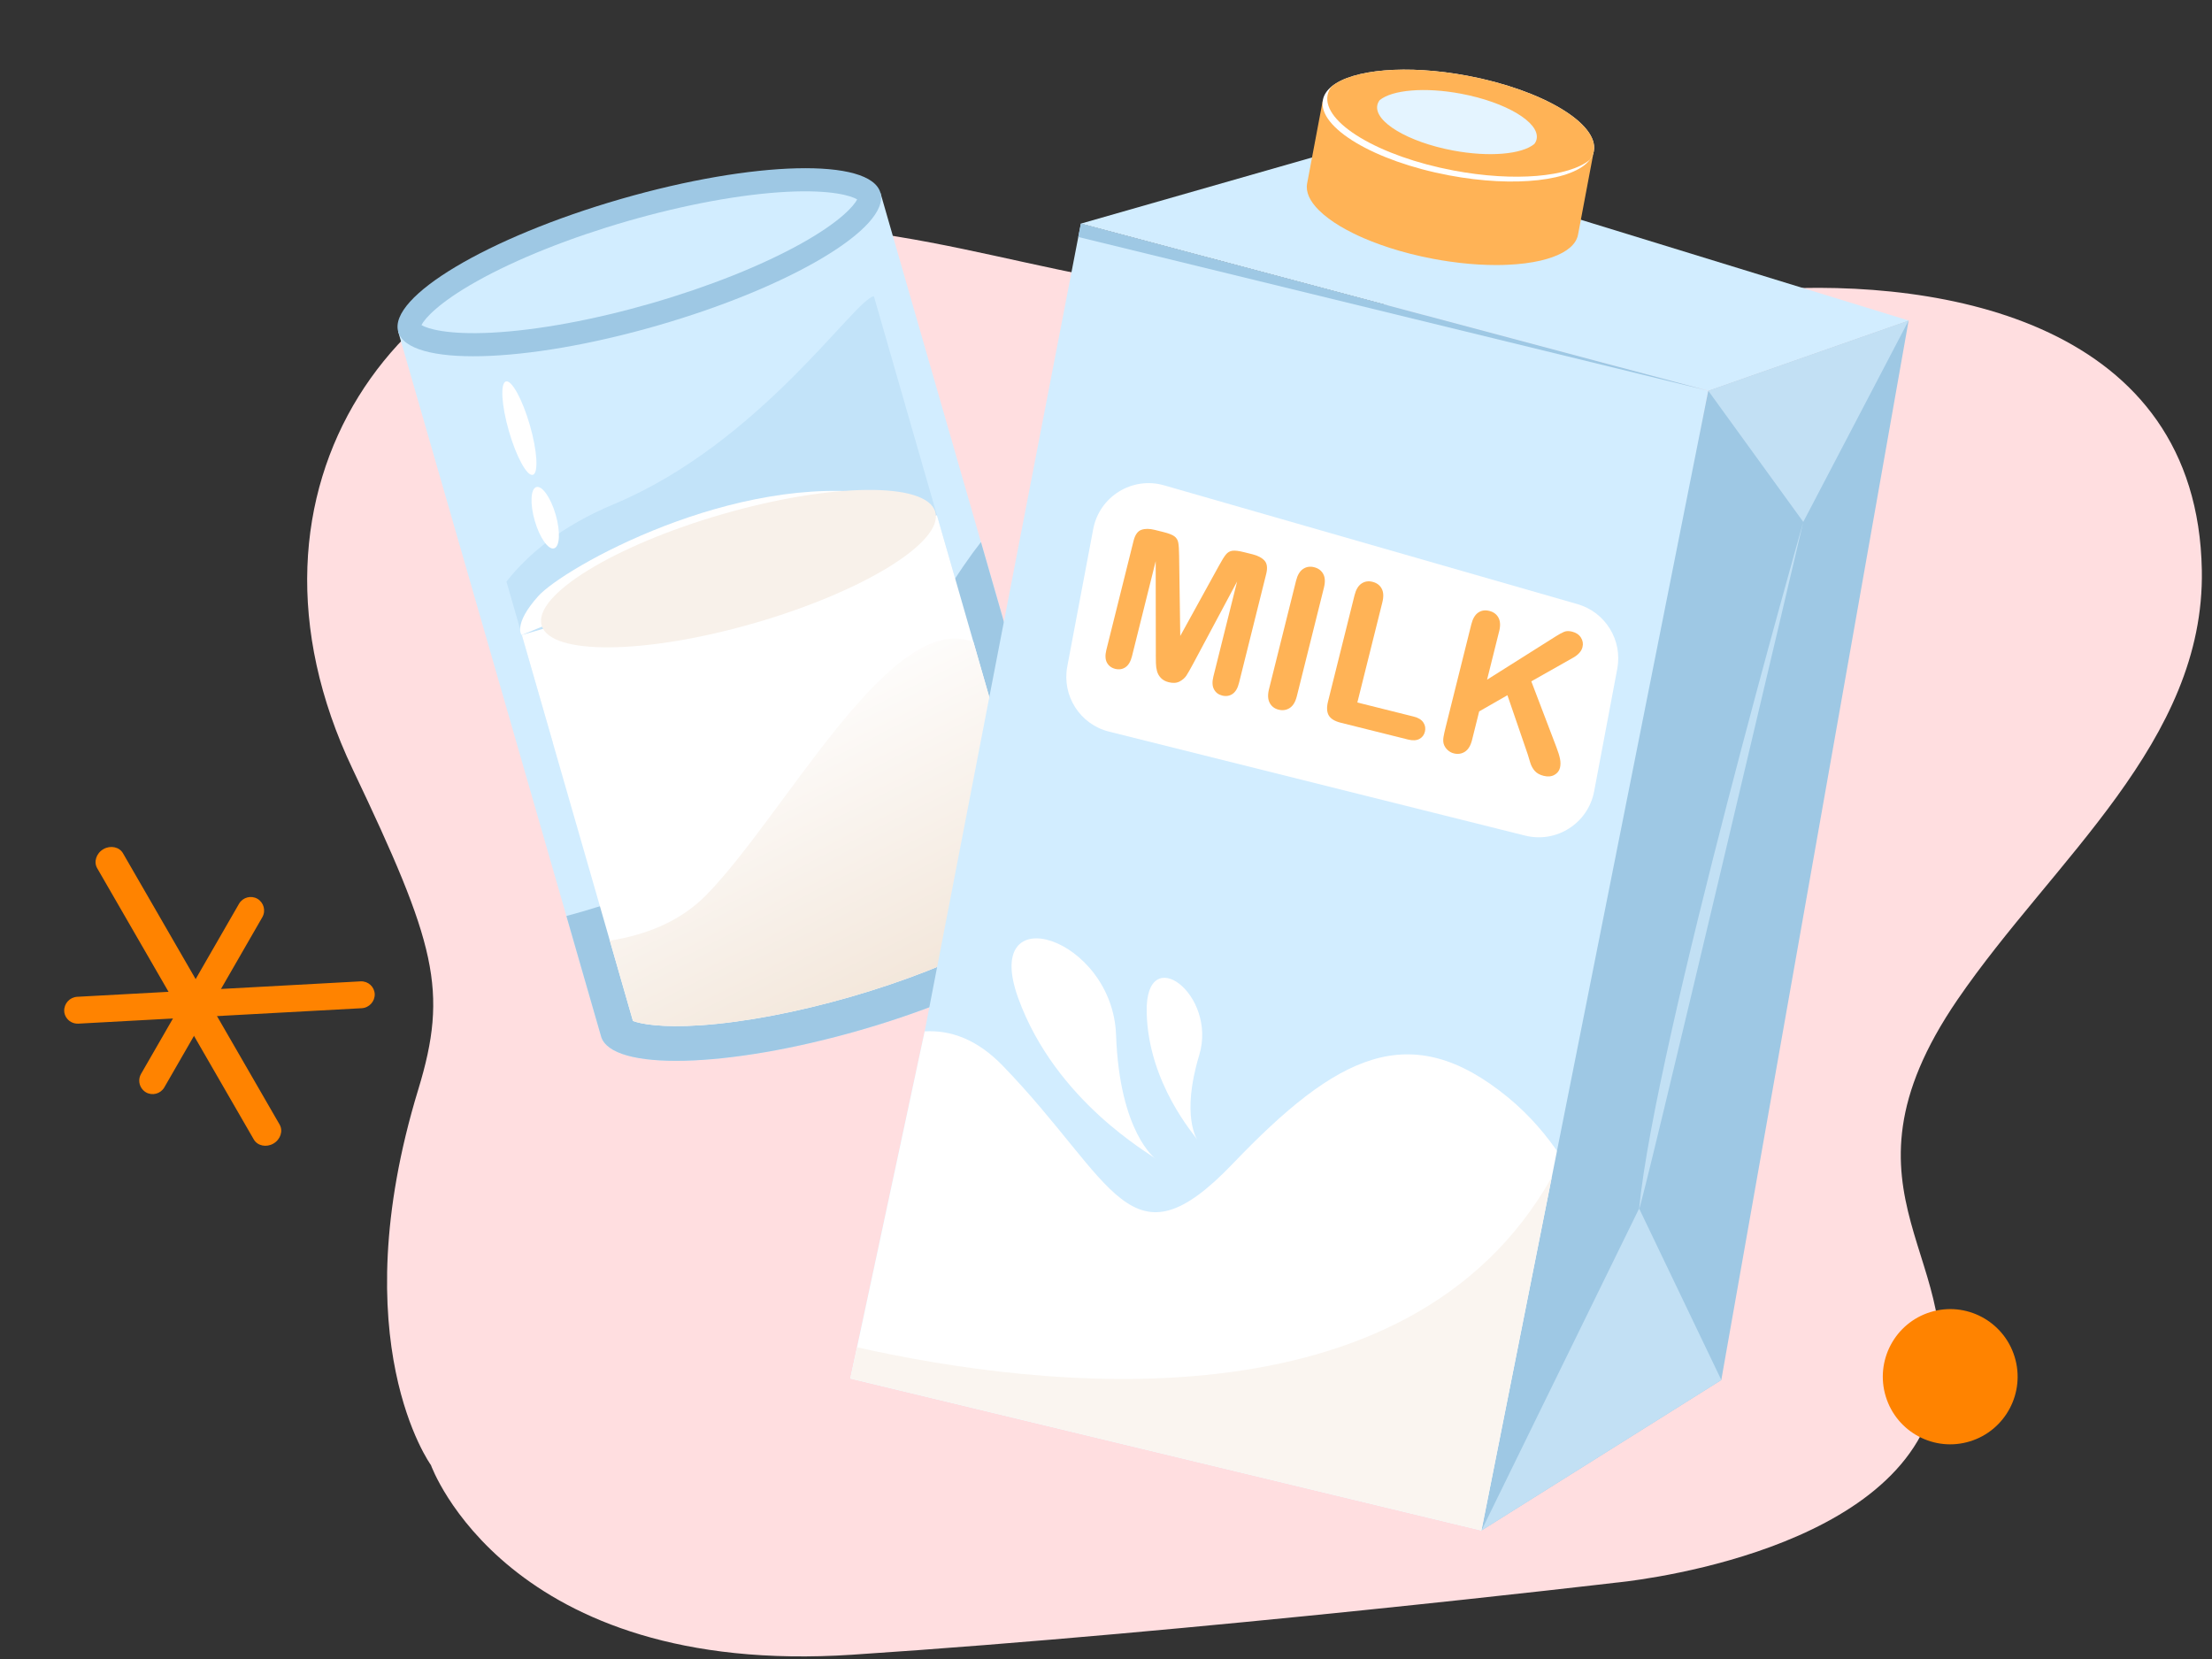
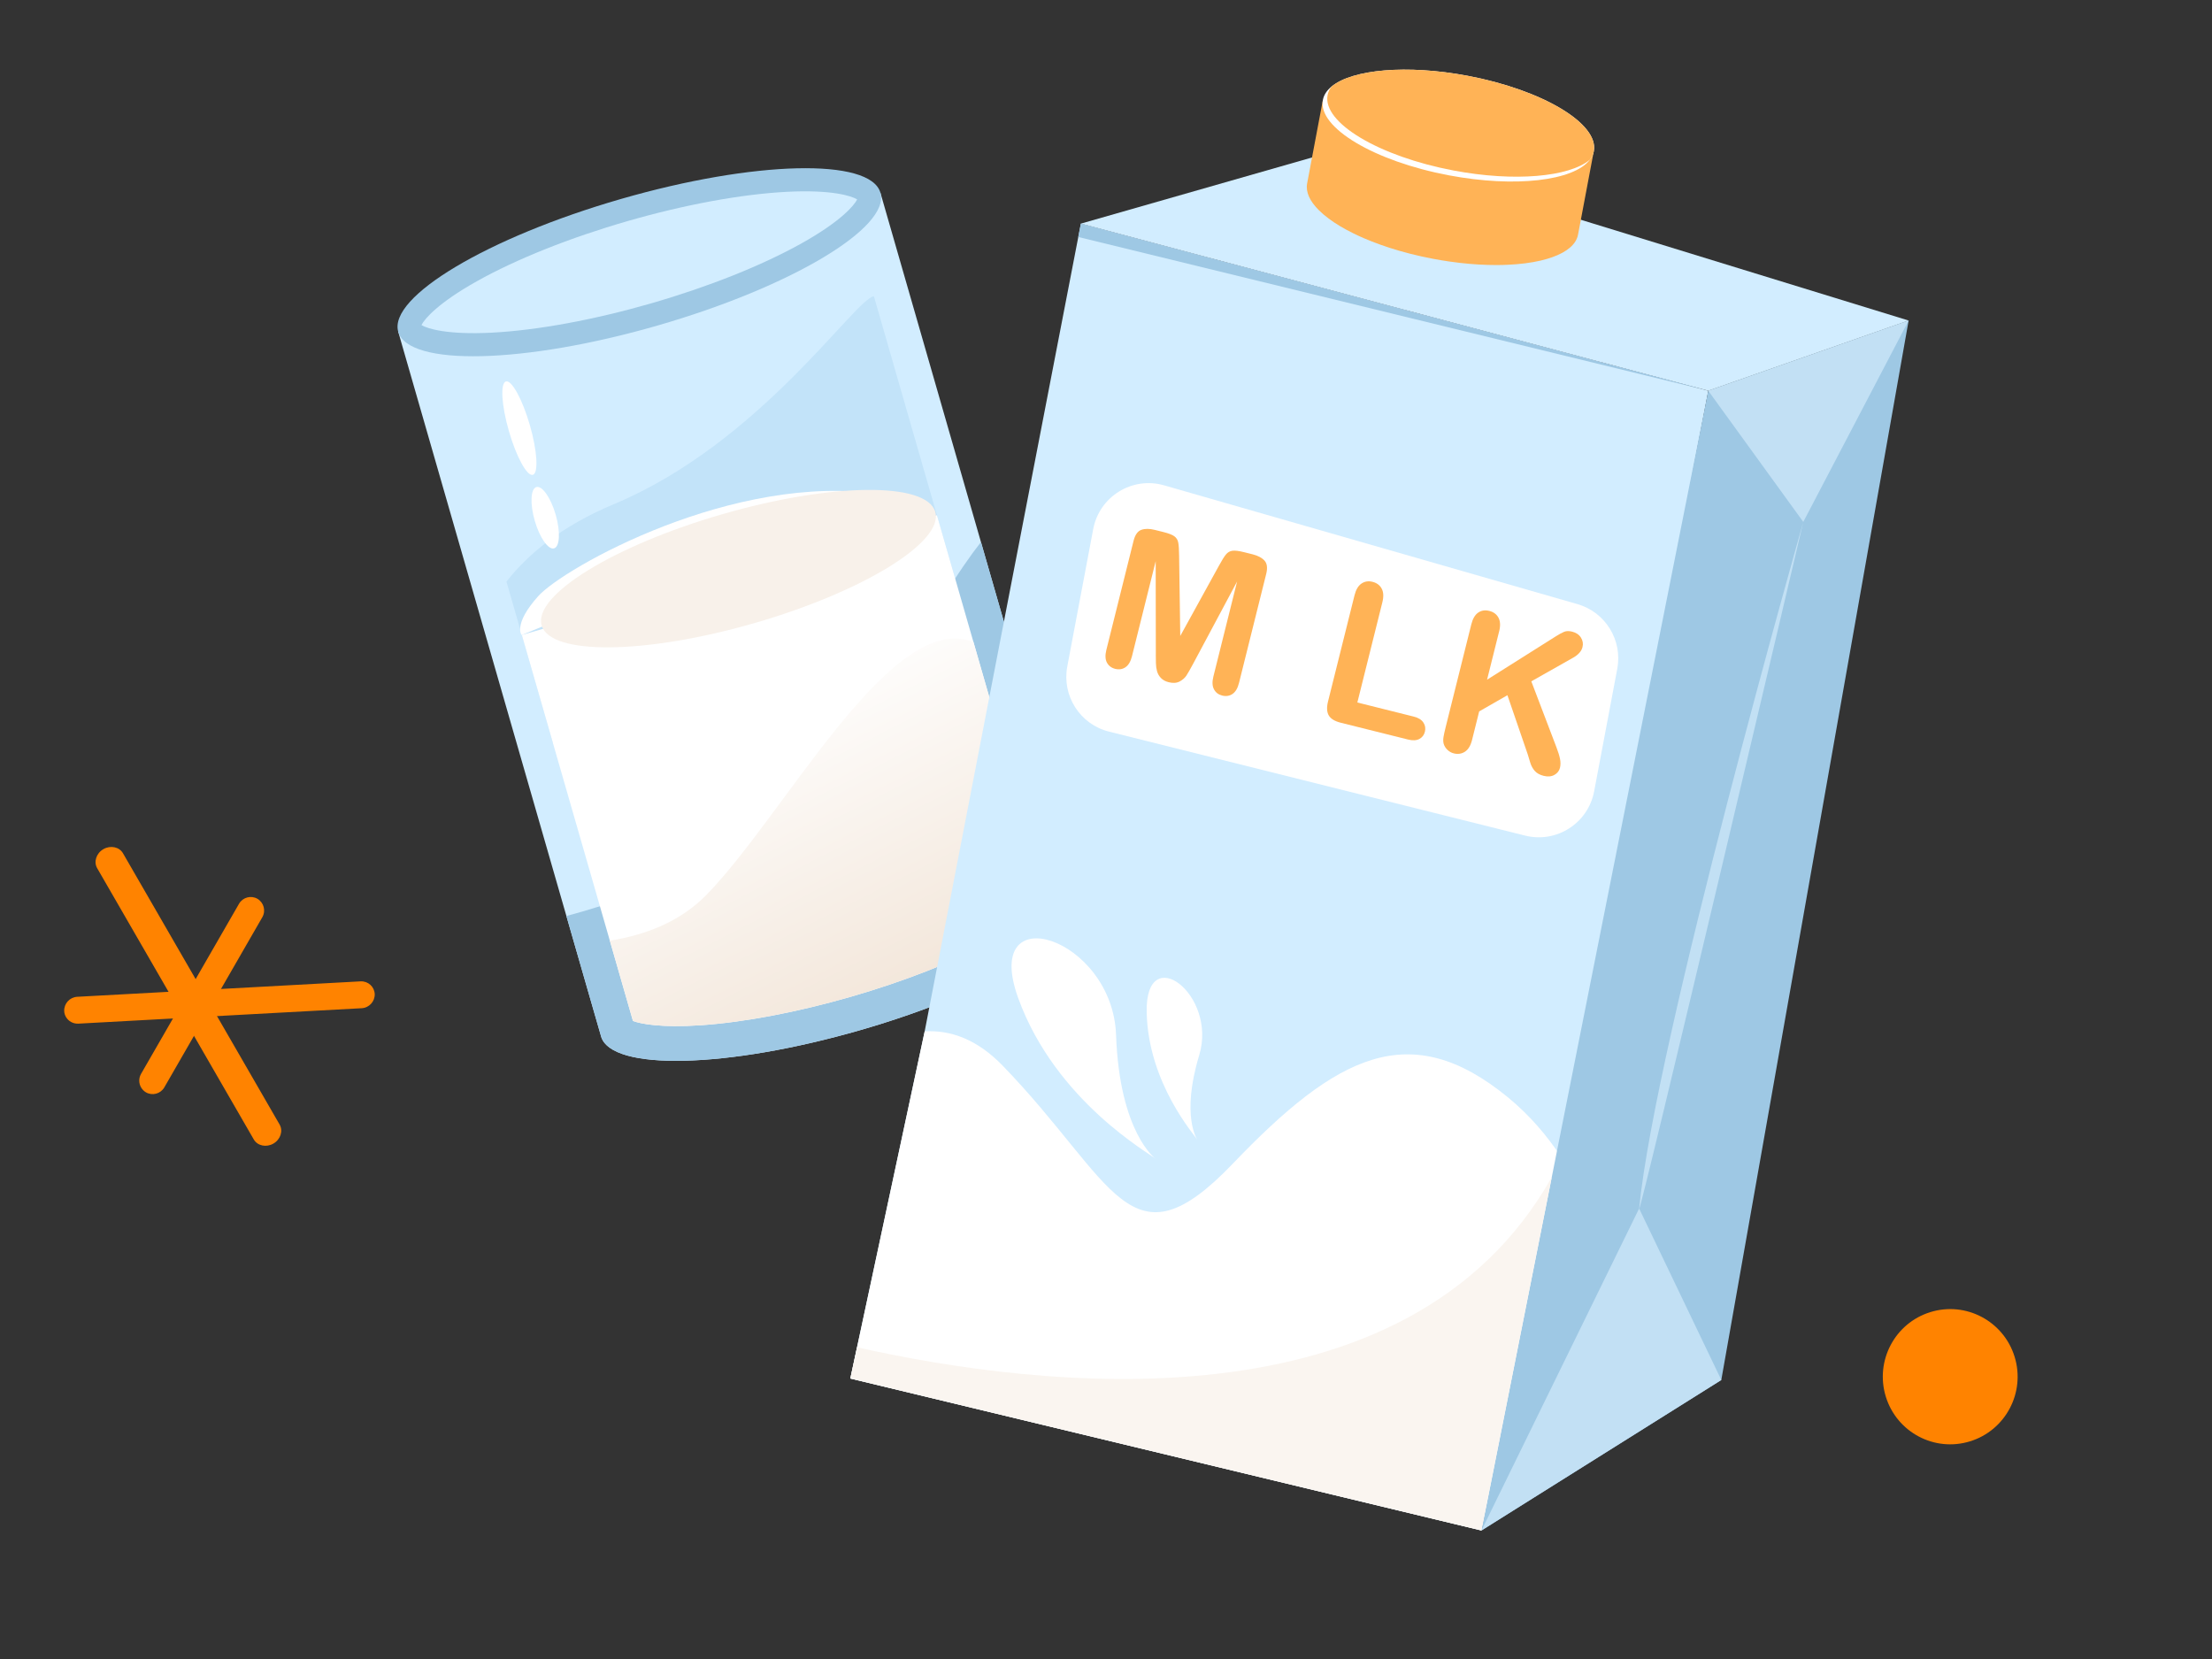
<svg xmlns="http://www.w3.org/2000/svg" width="200" height="150" viewBox="0 0 200 150" fill="none">
  <rect x="0" y="0" width="200" height="150" fill="#333333" stroke="none" />
-   <path d="M38.963 132.467C38.963 132.467 45.819 151.675 77.085 149.611C108.352 147.556 146.088 143.099 146.088 143.099C146.088 143.099 170.618 140.879 174.683 127.325C178.683 113.978 164.807 108.184 176.994 90.379C185.647 77.742 199.366 67.061 199.081 51.543C198.667 29.215 175.825 25.138 159.811 26.169C143.797 27.201 139.126 28.736 111.815 26.764C92.148 25.344 82.796 18.963 59.542 20.334C36.287 21.704 19.687 43.924 31.894 69.562C39.41 85.352 40.558 89.521 37.814 98.518C30.859 121.324 38.963 132.467 38.963 132.467Z" fill="#FFDEE0" />
  <g clip-path="url(#clip0_1448_12499)">
    <path d="M79.603 17.425L88.694 49.011L97.938 81.127C98.85 84.288 89.831 89.665 77.79 93.138C65.749 96.611 55.255 96.862 54.343 93.701L51.211 82.821L36.007 29.999L79.605 17.424L79.603 17.425Z" fill="#D2EDFF" />
    <path d="M77.442 21.311L79.017 26.786L84.718 46.588L87.921 57.717L94.762 81.486C94.328 82.071 92.944 83.386 89.72 85.114C86.276 86.961 81.733 88.741 76.927 90.127C72.122 91.513 67.328 92.426 63.431 92.696C59.782 92.951 57.912 92.574 57.232 92.311L49.999 67.19L47.185 57.413L45.794 52.589L39.91 32.137L77.442 21.311Z" fill="#D2EDFF" />
    <path d="M59.455 29.433C71.494 25.961 80.515 20.584 79.603 17.423C78.692 14.262 68.193 14.515 56.154 17.987C44.115 21.46 35.094 26.837 36.006 29.997C36.918 33.158 47.416 32.906 59.455 29.433Z" fill="#9EC8E4" />
    <path d="M58.876 27.428C53.685 28.925 48.565 29.866 44.464 30.078C40.455 30.285 38.639 29.718 38.107 29.392C38.385 28.832 39.618 27.385 43.123 25.425C46.707 23.419 51.541 21.491 56.732 19.994C61.924 18.496 67.044 17.556 71.144 17.343C75.154 17.136 76.97 17.703 77.501 18.03C77.224 18.59 75.99 20.036 72.486 21.996C68.901 24.002 64.068 25.93 58.876 27.428Z" fill="#D2EDFF" />
    <path d="M79.014 26.784L84.715 46.586L87.919 57.715C79.336 60.297 62.124 64.343 49.996 67.189L47.183 57.411L45.791 52.587C47.719 50.124 50.743 47.574 55.484 45.593C68.741 40.056 77.277 27.044 79.014 26.782L79.014 26.784Z" fill="#C2E3F9" />
    <path d="M47.165 57.419C47.165 57.419 46.363 56.48 48.656 53.91C50.948 51.34 66.409 42.634 79.717 44.694C79.717 44.694 69.557 49.662 68.019 50.105C66.482 50.549 52.877 55.067 52.877 55.067L47.165 57.419Z" fill="white" />
    <path d="M88.695 49.011L97.939 81.128C98.851 84.289 89.832 89.665 77.791 93.138C65.75 96.611 55.255 96.862 54.344 93.702L51.212 82.822C58.574 80.854 74.187 75.389 80.204 63.327C84.011 55.695 86.808 51.408 88.695 49.011Z" fill="#9EC8E4" />
    <path d="M84.714 46.586L88.014 58.049L94.758 81.484C94.324 82.069 92.94 83.384 89.716 85.112C86.272 86.959 81.729 88.739 76.923 90.125C72.118 91.511 67.324 92.424 63.427 92.694C59.779 92.948 57.908 92.572 57.228 92.309L55.138 85.048L47.181 57.411L84.714 46.586Z" fill="white" />
    <path d="M68.19 56.344C78.018 53.509 85.348 49.004 84.563 46.28C83.777 43.557 75.174 43.647 65.346 46.482C55.518 49.316 48.188 53.822 48.973 56.545C49.758 59.269 58.362 59.178 68.19 56.344Z" fill="#F8F1EA" />
    <path d="M88.016 58.05L94.76 81.485C94.326 82.069 92.942 83.385 89.718 85.112C86.274 86.959 81.731 88.739 76.925 90.125C72.12 91.511 67.326 92.424 63.429 92.695C59.781 92.949 57.91 92.572 57.23 92.309L55.14 85.049C58.271 84.559 61.462 83.377 63.877 80.907C70.804 73.819 80.057 56.132 87.343 57.849C87.568 57.903 87.794 57.968 88.017 58.047L88.016 58.05Z" fill="url(#paint0_linear_1448_12499)" />
    <path d="M48.178 42.932C48.701 42.782 48.58 40.77 47.907 38.438C47.235 36.107 46.266 34.339 45.743 34.49C45.221 34.641 45.342 36.653 46.014 38.984C46.687 41.315 47.656 43.083 48.178 42.932Z" fill="white" />
    <path d="M50.096 49.58C50.619 49.43 50.684 48.067 50.243 46.536C49.801 45.005 49.02 43.887 48.497 44.038C47.974 44.188 47.909 45.551 48.35 47.082C48.792 48.613 49.573 49.731 50.096 49.58Z" fill="white" />
  </g>
  <g clip-path="url(#clip1_1448_12499)">
-     <path d="M154.457 35.33L141.161 104.629L133.951 138.38L76.885 124.639L83.606 93.251L97.495 21.427L97.73 20.22L154.457 35.33Z" fill="#D2EDFF" />
+     <path d="M154.457 35.33L141.161 104.629L133.951 138.38L76.885 124.639L83.606 93.251L97.495 21.427L97.73 20.22L154.457 35.33" fill="#D2EDFF" />
    <path d="M141.159 104.629L141.09 104.954L133.948 138.38L76.882 124.639L77.488 121.817L83.605 93.252C85.946 93.115 88.351 93.967 90.668 96.362C100.85 106.895 102.125 114.973 111.483 105.197C120.842 95.421 127.479 91.925 136.372 99.242C138.297 100.828 139.876 102.672 141.161 104.628L141.159 104.629Z" fill="white" />
    <path d="M155.633 124.774L133.948 138.38L140.306 106.427L154.455 35.329L172.57 28.981L155.633 124.774Z" fill="#9EC8E4" />
    <path d="M97.728 20.219L121.727 13.352L172.57 28.981L154.455 35.329L97.728 20.219Z" fill="#D2EDFF" />
    <path d="M98.843 47.841L96.5 60.256C95.999 62.912 97.652 65.496 100.268 66.148L137.898 75.552C140.739 76.262 143.592 74.432 144.136 71.549L146.227 60.47C146.715 57.884 145.157 55.35 142.631 54.624L105.253 43.882C102.371 43.054 99.4 44.889 98.843 47.841Z" fill="white" />
    <path d="M104.506 59.173L104.493 50.739L102.348 59.337C102.229 59.812 102.034 60.142 101.762 60.328C101.491 60.513 101.181 60.562 100.829 60.474C100.49 60.389 100.243 60.202 100.086 59.914C99.93 59.625 99.913 59.24 100.033 58.758L102.492 48.902C102.628 48.358 102.861 48.026 103.192 47.908C103.522 47.79 103.926 47.789 104.408 47.91L105.187 48.104C105.657 48.222 105.986 48.348 106.177 48.486C106.368 48.624 106.486 48.816 106.533 49.062C106.579 49.308 106.606 49.698 106.611 50.229L106.714 57.502L110.222 51.131C110.476 50.664 110.682 50.334 110.839 50.14C110.996 49.945 111.191 49.83 111.425 49.797C111.658 49.765 112.009 49.807 112.479 49.925L113.26 50.12C113.74 50.24 114.097 50.43 114.334 50.691C114.569 50.951 114.619 51.353 114.484 51.897L112.025 61.752C111.906 62.228 111.71 62.558 111.439 62.744C111.167 62.928 110.854 62.977 110.497 62.887C110.163 62.804 109.92 62.616 109.764 62.325C109.607 62.033 109.59 61.651 109.708 61.174L111.853 52.577L107.879 60.016C107.62 60.498 107.419 60.85 107.278 61.07C107.136 61.289 106.93 61.471 106.659 61.616C106.39 61.758 106.059 61.782 105.67 61.684C105.376 61.611 105.143 61.485 104.971 61.306C104.799 61.128 104.682 60.925 104.617 60.699C104.554 60.474 104.52 60.232 104.514 59.974C104.509 59.717 104.505 59.45 104.503 59.172L104.506 59.173Z" fill="#FFB356" />
-     <path d="M114.737 62.316L117.186 52.502C117.314 51.991 117.524 51.639 117.82 51.441C118.116 51.245 118.447 51.19 118.815 51.284C119.194 51.379 119.469 51.581 119.64 51.892C119.811 52.203 119.833 52.616 119.705 53.13L117.256 62.944C117.128 63.46 116.913 63.816 116.616 64.011C116.318 64.207 115.979 64.258 115.599 64.164C115.238 64.074 114.972 63.871 114.802 63.554C114.632 63.237 114.61 62.824 114.737 62.316Z" fill="#FFB356" />
    <path d="M124.989 54.451L122.726 63.517L127.831 64.793C128.238 64.895 128.525 65.072 128.694 65.324C128.862 65.577 128.909 65.854 128.835 66.154C128.759 66.459 128.59 66.68 128.327 66.817C128.064 66.954 127.728 66.97 127.314 66.867L121.235 65.349C120.687 65.213 120.322 64.993 120.143 64.689C119.963 64.385 119.941 63.961 120.077 63.417L122.47 53.825C122.597 53.314 122.807 52.961 123.1 52.763C123.392 52.564 123.725 52.512 124.098 52.606C124.477 52.702 124.753 52.903 124.923 53.215C125.094 53.526 125.116 53.939 124.988 54.453L124.989 54.451Z" fill="#FFB356" />
    <path d="M135.545 57.088L134.455 61.455L140.688 57.524C140.988 57.334 141.235 57.2 141.432 57.122C141.629 57.044 141.865 57.041 142.143 57.11C142.505 57.2 142.771 57.38 142.941 57.648C143.111 57.915 143.159 58.203 143.083 58.509C142.992 58.876 142.711 59.196 142.242 59.463L138.455 61.604L140.72 67.548C140.88 67.962 140.99 68.315 141.049 68.61C141.109 68.904 141.106 69.178 141.045 69.425C140.976 69.703 140.806 69.917 140.538 70.065C140.269 70.215 139.949 70.242 139.575 70.15C139.224 70.062 138.958 69.916 138.774 69.71C138.591 69.506 138.455 69.26 138.364 68.972C138.274 68.685 138.194 68.424 138.127 68.19L136.295 62.859L133.74 64.324L133.098 66.898C132.969 67.419 132.752 67.776 132.452 67.968C132.151 68.161 131.814 68.211 131.442 68.117C131.226 68.063 131.035 67.954 130.866 67.793C130.696 67.629 130.581 67.44 130.522 67.219C130.483 67.04 130.48 66.844 130.517 66.63C130.552 66.416 130.618 66.111 130.718 65.716L133.029 56.454C133.156 55.944 133.363 55.59 133.65 55.391C133.937 55.191 134.273 55.14 134.658 55.236C135.037 55.331 135.312 55.533 135.483 55.844C135.653 56.156 135.676 56.569 135.548 57.083L135.545 57.088Z" fill="#FFB356" />
    <path d="M104.478 104.769C104.044 104.342 95.469 99.61 92.069 90.264C88.669 80.92 100.597 84.725 100.91 93.577C101.225 102.428 104.477 104.767 104.477 104.767L104.478 104.769Z" fill="white" />
    <path d="M108.264 103.066C108.085 102.711 103.802 97.979 103.678 91.501C103.555 85.021 110.098 89.891 108.426 95.413C106.754 100.936 108.264 103.066 108.264 103.066Z" fill="white" />
    <path d="M154.453 35.329L97.491 21.427L97.726 20.219L154.453 35.329Z" fill="#9EC8E4" />
    <path d="M144.105 13.665L142.68 21.215C142.515 22.091 141.68 22.78 140.371 23.248C140.037 23.368 139.671 23.474 139.279 23.566C138.412 23.766 137.408 23.894 136.306 23.941C135.97 23.958 135.625 23.964 135.27 23.963C134.244 23.965 133.148 23.902 132.009 23.771C131.677 23.734 131.342 23.689 131.001 23.639C130.533 23.571 130.06 23.492 129.582 23.402C128.875 23.269 128.184 23.117 127.518 22.947C127.185 22.862 126.857 22.773 126.536 22.68C125.365 22.342 124.276 21.952 123.298 21.53C122.97 21.388 122.651 21.24 122.348 21.09C121.495 20.67 120.749 20.223 120.133 19.762C119.796 19.51 119.499 19.257 119.243 19.002C118.431 18.192 118.039 17.366 118.184 16.593L119.609 9.042L144.107 13.665L144.105 13.665Z" fill="#FFB356" />
    <path d="M133.947 138.382L148.203 109.267L155.634 124.773L133.947 138.382Z" fill="#C2E0F4" />
    <path d="M154.455 35.33L163.045 47.189L172.57 28.982L154.455 35.33Z" fill="#C2E0F4" />
    <path d="M148.204 109.266C148.035 110.999 163.046 47.188 163.046 47.188C163.046 47.188 149.664 94.233 148.204 109.266Z" fill="#C2E0F4" />
    <path d="M144.106 13.665C144.052 13.948 143.93 14.21 143.742 14.452C142.292 16.344 137.004 16.985 131.007 15.853C124.243 14.577 119.139 11.528 119.608 9.042C119.695 8.582 119.967 8.173 120.396 7.822C122.276 6.273 127.191 5.814 132.705 6.854C139.471 8.131 144.574 11.18 144.106 13.665Z" fill="white" />
    <path d="M144.105 13.664C144.052 13.948 143.929 14.21 143.742 14.452C141.854 15.999 136.941 16.457 131.435 15.418C124.669 14.141 119.565 11.09 120.034 8.605C120.087 8.325 120.21 8.062 120.395 7.821C122.276 6.273 127.191 5.814 132.705 6.854C139.47 8.131 144.574 11.18 144.105 13.664Z" fill="#FFB356" />
-     <path d="M138.941 12.553C138.91 12.722 138.836 12.88 138.723 13.024C137.594 13.95 134.652 14.225 131.354 13.603C127.304 12.838 124.248 11.012 124.529 9.525C124.56 9.357 124.634 9.2 124.744 9.056C125.87 8.128 128.815 7.853 132.114 8.476C136.164 9.24 139.22 11.065 138.939 12.554L138.941 12.553Z" fill="#E4F4FF" />
    <path d="M140.307 106.428L133.947 138.382L76.883 124.639L77.489 121.817C93.944 125.51 127.276 129.597 140.309 106.428L140.307 106.428Z" fill="#FAF5F0" />
  </g>
  <path d="M5.966 91.954C6.183 92.331 6.608 92.575 7.078 92.554L32.705 91.158C33.377 91.119 33.901 90.552 33.881 89.879C33.851 89.213 33.286 88.701 32.608 88.73L6.981 90.126C6.308 90.165 5.785 90.732 5.805 91.405C5.81 91.611 5.869 91.787 5.966 91.954Z" fill="#FF8300" />
  <path d="M8.785 78.497L22.947 103.026C23.279 103.602 24.077 103.77 24.719 103.399C25.361 103.028 25.615 102.254 25.282 101.678L11.12 77.149C10.788 76.573 9.991 76.406 9.349 76.776C8.707 77.147 8.453 77.921 8.785 78.497Z" fill="#FF8300" />
  <path d="M12.754 98.317C12.857 98.495 13.002 98.649 13.193 98.763C13.777 99.098 14.514 98.897 14.853 98.323L23.72 82.928C24.053 82.343 23.851 81.606 23.277 81.265C22.693 80.931 21.957 81.132 21.617 81.706L12.75 97.101C12.53 97.494 12.542 97.949 12.754 98.317Z" fill="#FF8300" />
  <path d="M178.122 130.319C174.906 131.312 171.496 129.501 170.506 126.274C169.517 123.047 171.322 119.627 174.539 118.634C177.756 117.642 181.165 119.453 182.155 122.679C183.145 125.906 181.339 129.327 178.122 130.319Z" fill="#FF8300" />
  <defs>
    <linearGradient id="paint0_linear_1448_12499" x1="90.383" y1="110.02" x2="64.838" y2="59.585" gradientUnits="userSpaceOnUse">
      <stop offset="0.4" stop-color="#F3E7DB" />
      <stop offset="0.93" stop-color="white" />
    </linearGradient>
    <clipPath id="clip0_1448_12499">
      <rect width="45.408" height="78.204" fill="white" transform="translate(34.324 24.284) rotate(-16.089)" />
    </clipPath>
    <clipPath id="clip1_1448_12499">
      <rect width="77.41" height="129.016" fill="white" transform="translate(100.266 0.732) rotate(10.687)" />
    </clipPath>
  </defs>
</svg>